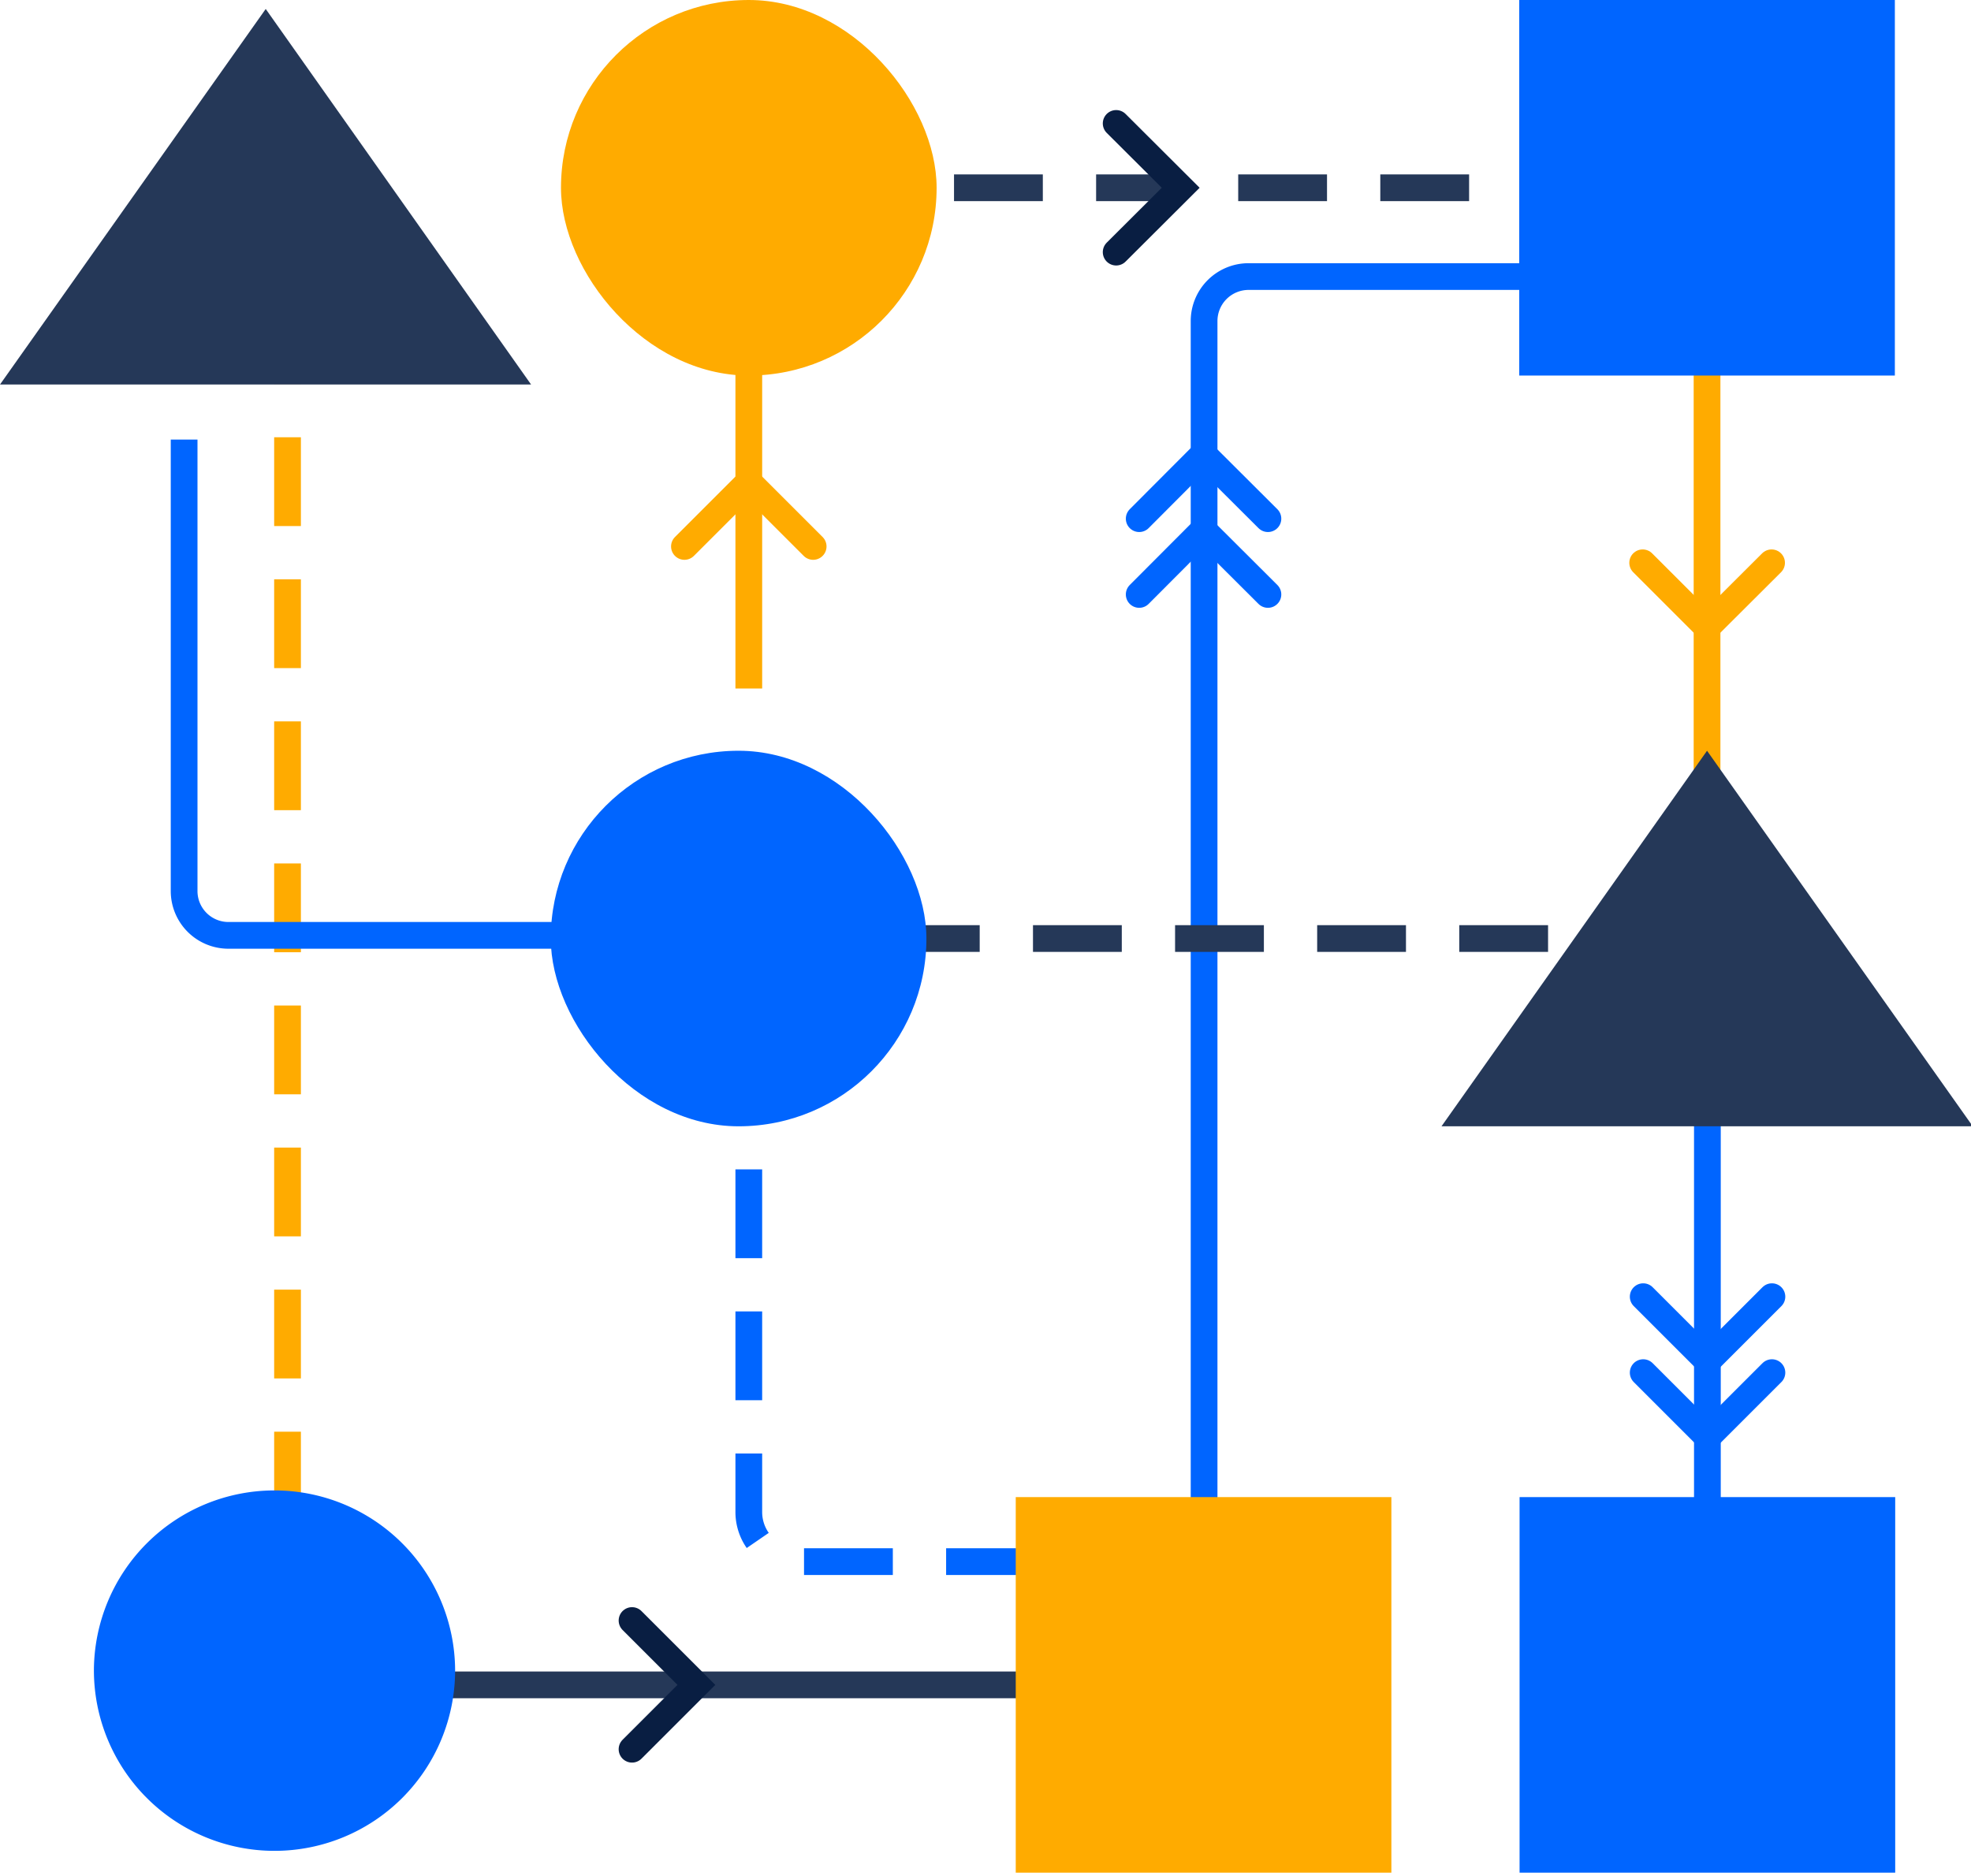
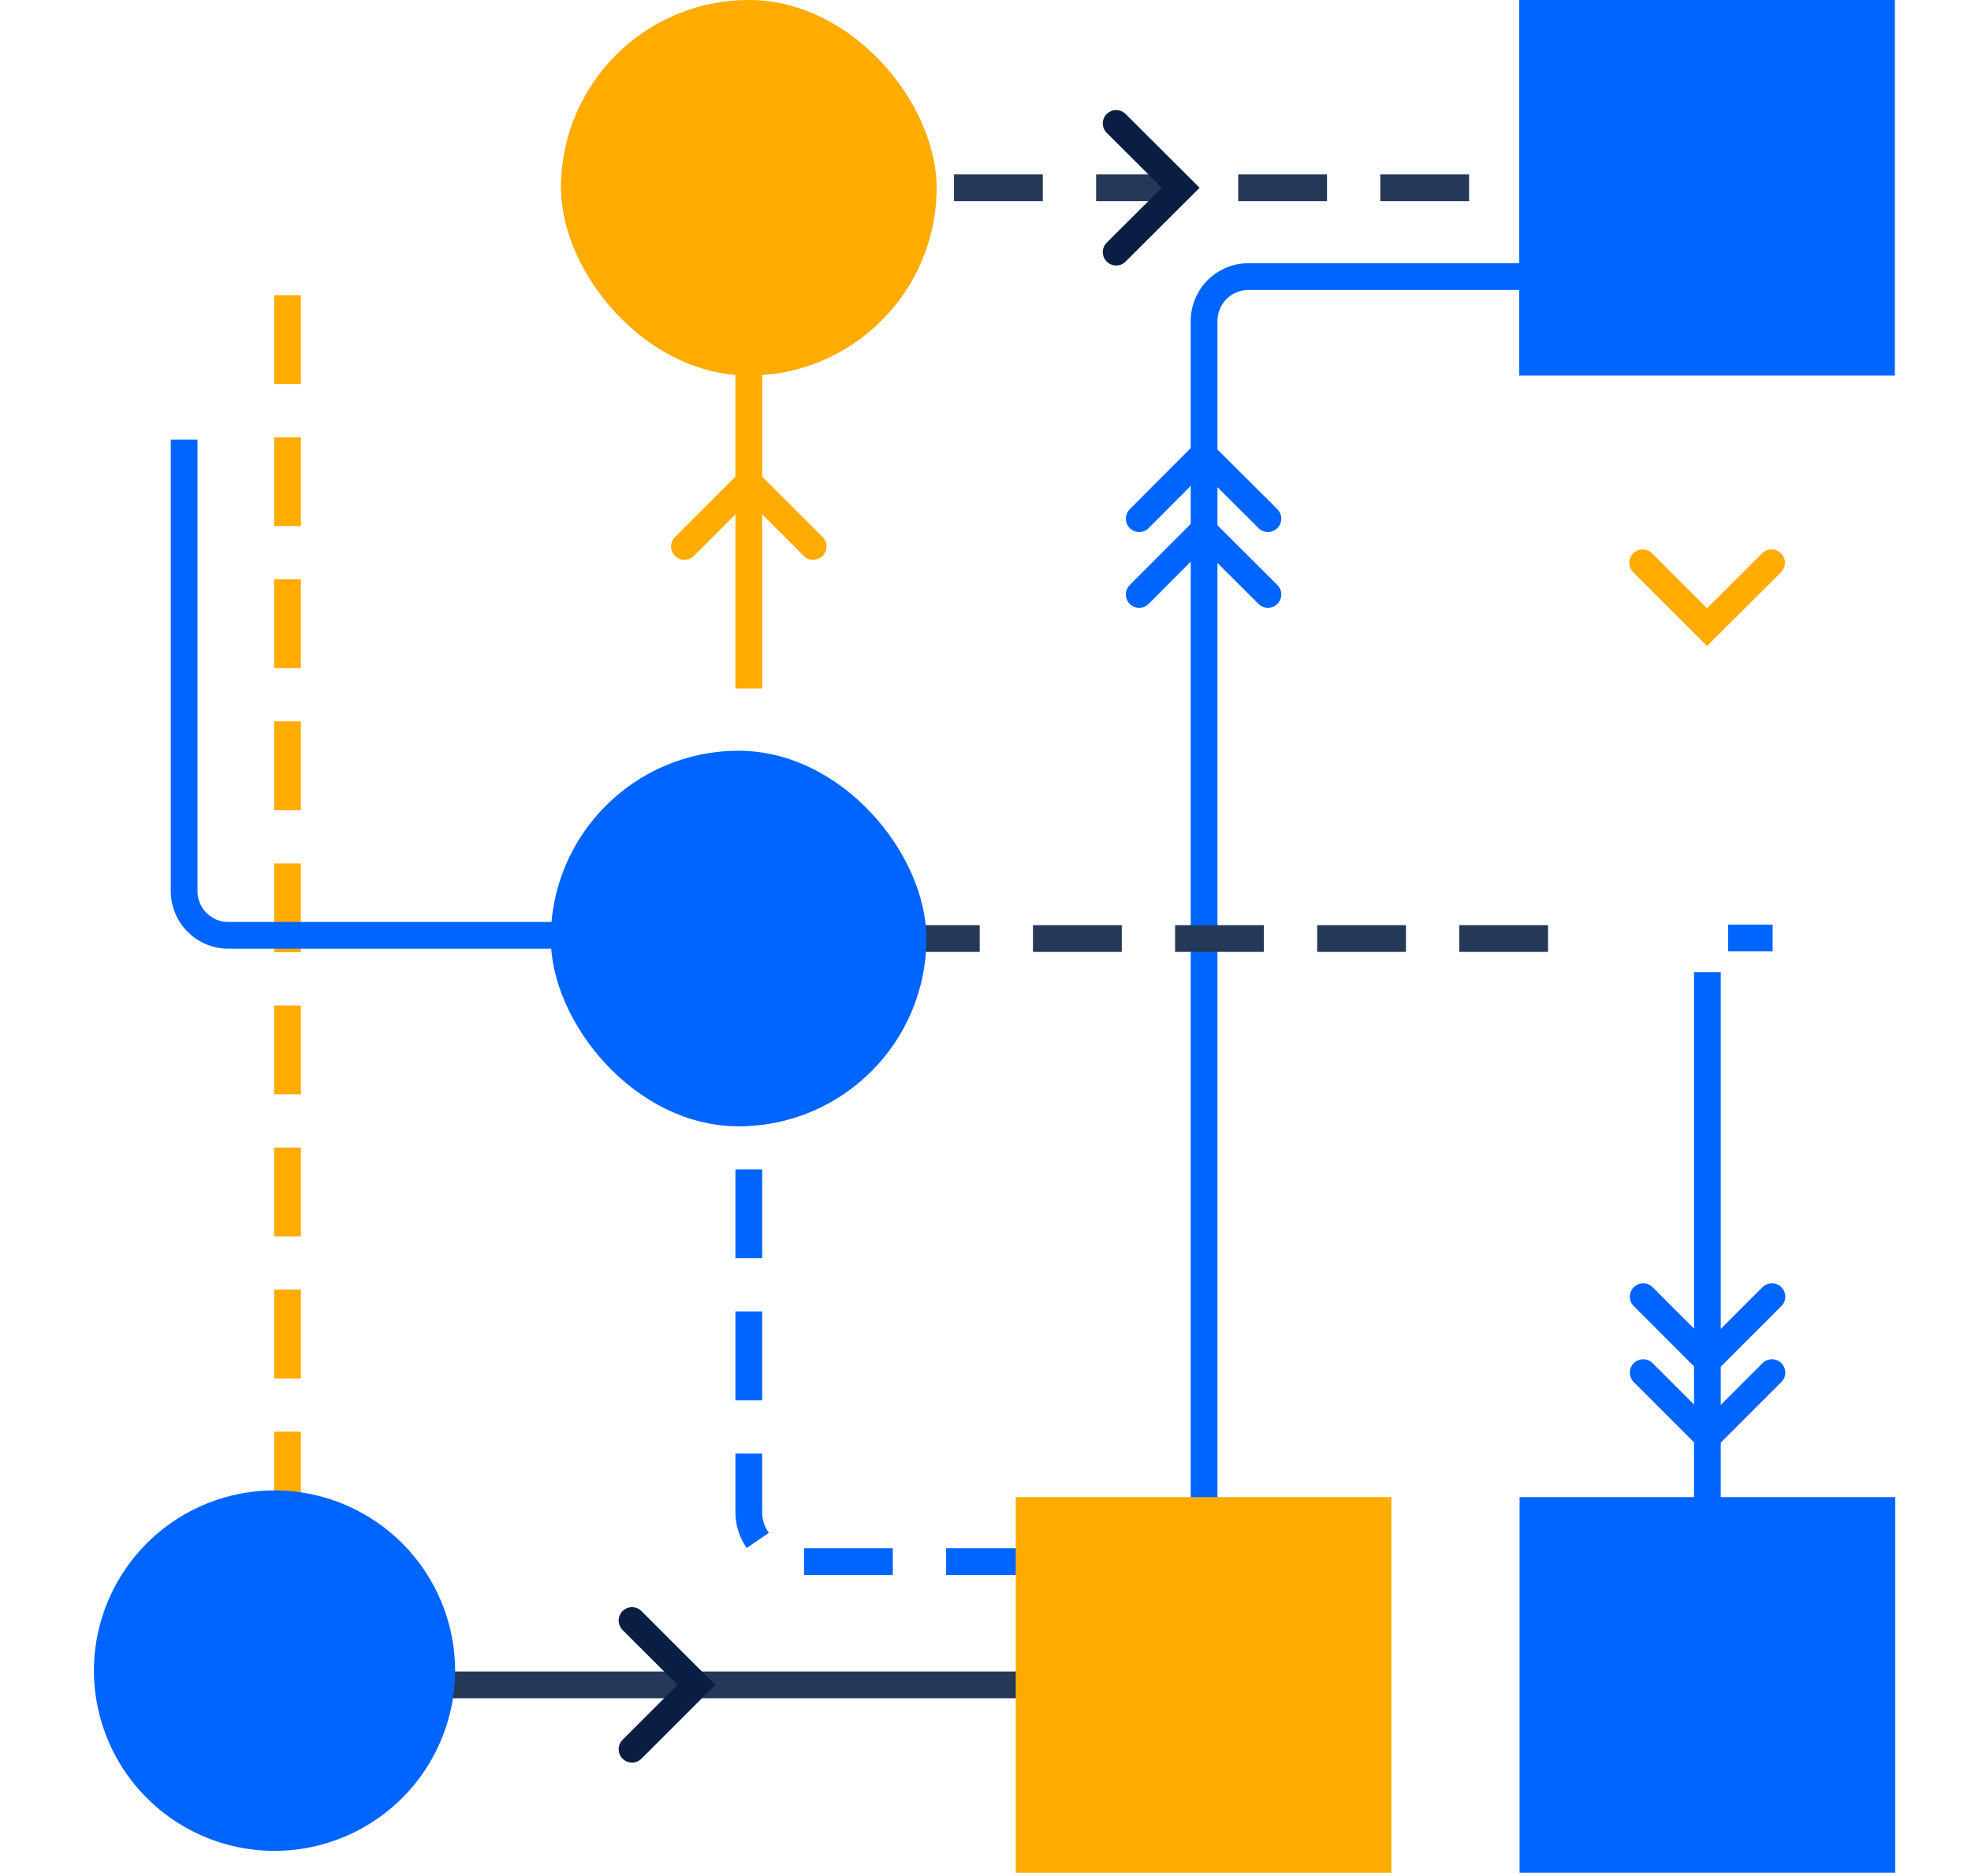
<svg xmlns="http://www.w3.org/2000/svg" id="Layer_1" data-name="Layer 1" viewBox="0 0 112.08 106.69">
  <defs>
    <style>.cls-1,.cls-10,.cls-11,.cls-12,.cls-2,.cls-3,.cls-4,.cls-5,.cls-8{fill:none;stroke-miterlimit:10;stroke-width:1.52px;}.cls-1,.cls-11,.cls-8{stroke:#0065ff;}.cls-10,.cls-2,.cls-3{stroke:#ffab00;}.cls-11,.cls-12,.cls-3{stroke-linecap:round;}.cls-4,.cls-5{stroke:#253858;}.cls-10,.cls-4,.cls-8{stroke-dasharray:5.05 3.03;}.cls-6{fill:#253858;}.cls-7{fill:#0065ff;}.cls-9{fill:#ffab00;}.cls-12{stroke:#091e42;}</style>
  </defs>
  <title>Artboard 1 copy 6</title>
  <path class="cls-1" d="M99.62,95.37a2.53,2.53,0,0,1-2.53-2.53V55.29" />
  <line class="cls-1" x1="100.8" y1="53.35" x2="98.27" y2="53.35" />
-   <line class="cls-2" x1="97.07" y1="4.68" x2="97.07" y2="47.18" />
  <polyline class="cls-3" points="93.41 32.01 97.07 35.67 100.74 32.01" />
  <path class="cls-1" d="M98.36,15.73H71a2.53,2.53,0,0,0-2.53,2.53V92.7" />
  <line class="cls-4" x1="42.58" y1="53.38" x2="88.92" y2="53.38" />
  <line class="cls-5" x1="11.22" y1="95.83" x2="73.94" y2="95.83" />
-   <polygon class="cls-6" points="112.18 64.06 97.07 42.7 81.97 64.06 112.18 64.06" />
  <line class="cls-4" x1="38.09" y1="10.68" x2="100.81" y2="10.68" />
  <rect class="cls-7" x="86.39" width="21.36" height="21.36" />
  <rect class="cls-7" x="31.32" y="42.7" width="21.36" height="21.36" rx="10.68" ry="10.68" />
  <path class="cls-8" d="M42.58,50.35V86a2.82,2.82,0,0,0,2.82,2.82H63.47" />
  <line class="cls-2" x1="42.58" y1="10.68" x2="42.58" y2="39.16" />
  <rect class="cls-9" x="31.9" width="21.36" height="21.36" rx="10.68" ry="10.68" />
  <rect class="cls-9" x="57.76" y="85.15" width="21.36" height="21.36" />
  <line class="cls-10" x1="16.35" y1="16.79" x2="16.35" y2="88.45" />
  <path class="cls-1" d="M40.43,53.2H13a2.52,2.52,0,0,1-2.53-2.52V25" />
-   <path class="cls-7" d="M5.34,95h0A10.27,10.27,0,0,1,15.61,84.77h0A10.27,10.27,0,0,1,25.88,95h0a10.27,10.27,0,0,1-10.27,10.27h0A10.27,10.27,0,0,1,5.34,95Z" />
-   <polygon class="cls-6" points="30.2 21.87 15.11 0.51 0 21.87 30.2 21.87" />
+   <path class="cls-7" d="M5.34,95h0A10.27,10.27,0,0,1,15.61,84.77h0A10.27,10.27,0,0,1,25.88,95h0a10.27,10.27,0,0,1-10.27,10.27h0A10.27,10.27,0,0,1,5.34,95" />
  <polyline class="cls-11" points="72.1 29.5 68.43 25.84 64.78 29.5" />
  <polyline class="cls-11" points="72.1 33.81 68.43 30.15 64.78 33.81" />
  <polyline class="cls-3" points="46.24 31.08 42.58 27.42 38.92 31.08" />
  <rect class="cls-7" x="86.41" y="85.15" width="21.36" height="21.36" />
  <polyline class="cls-12" points="35.94 99.49 39.6 95.83 35.94 92.17" />
  <polyline class="cls-12" points="63.47 14.34 67.14 10.68 63.47 7.02" />
  <polyline class="cls-11" points="100.76 78.07 97.1 81.73 93.44 78.07" />
  <polyline class="cls-11" points="100.76 73.75 97.1 77.41 93.44 73.75" />
</svg>